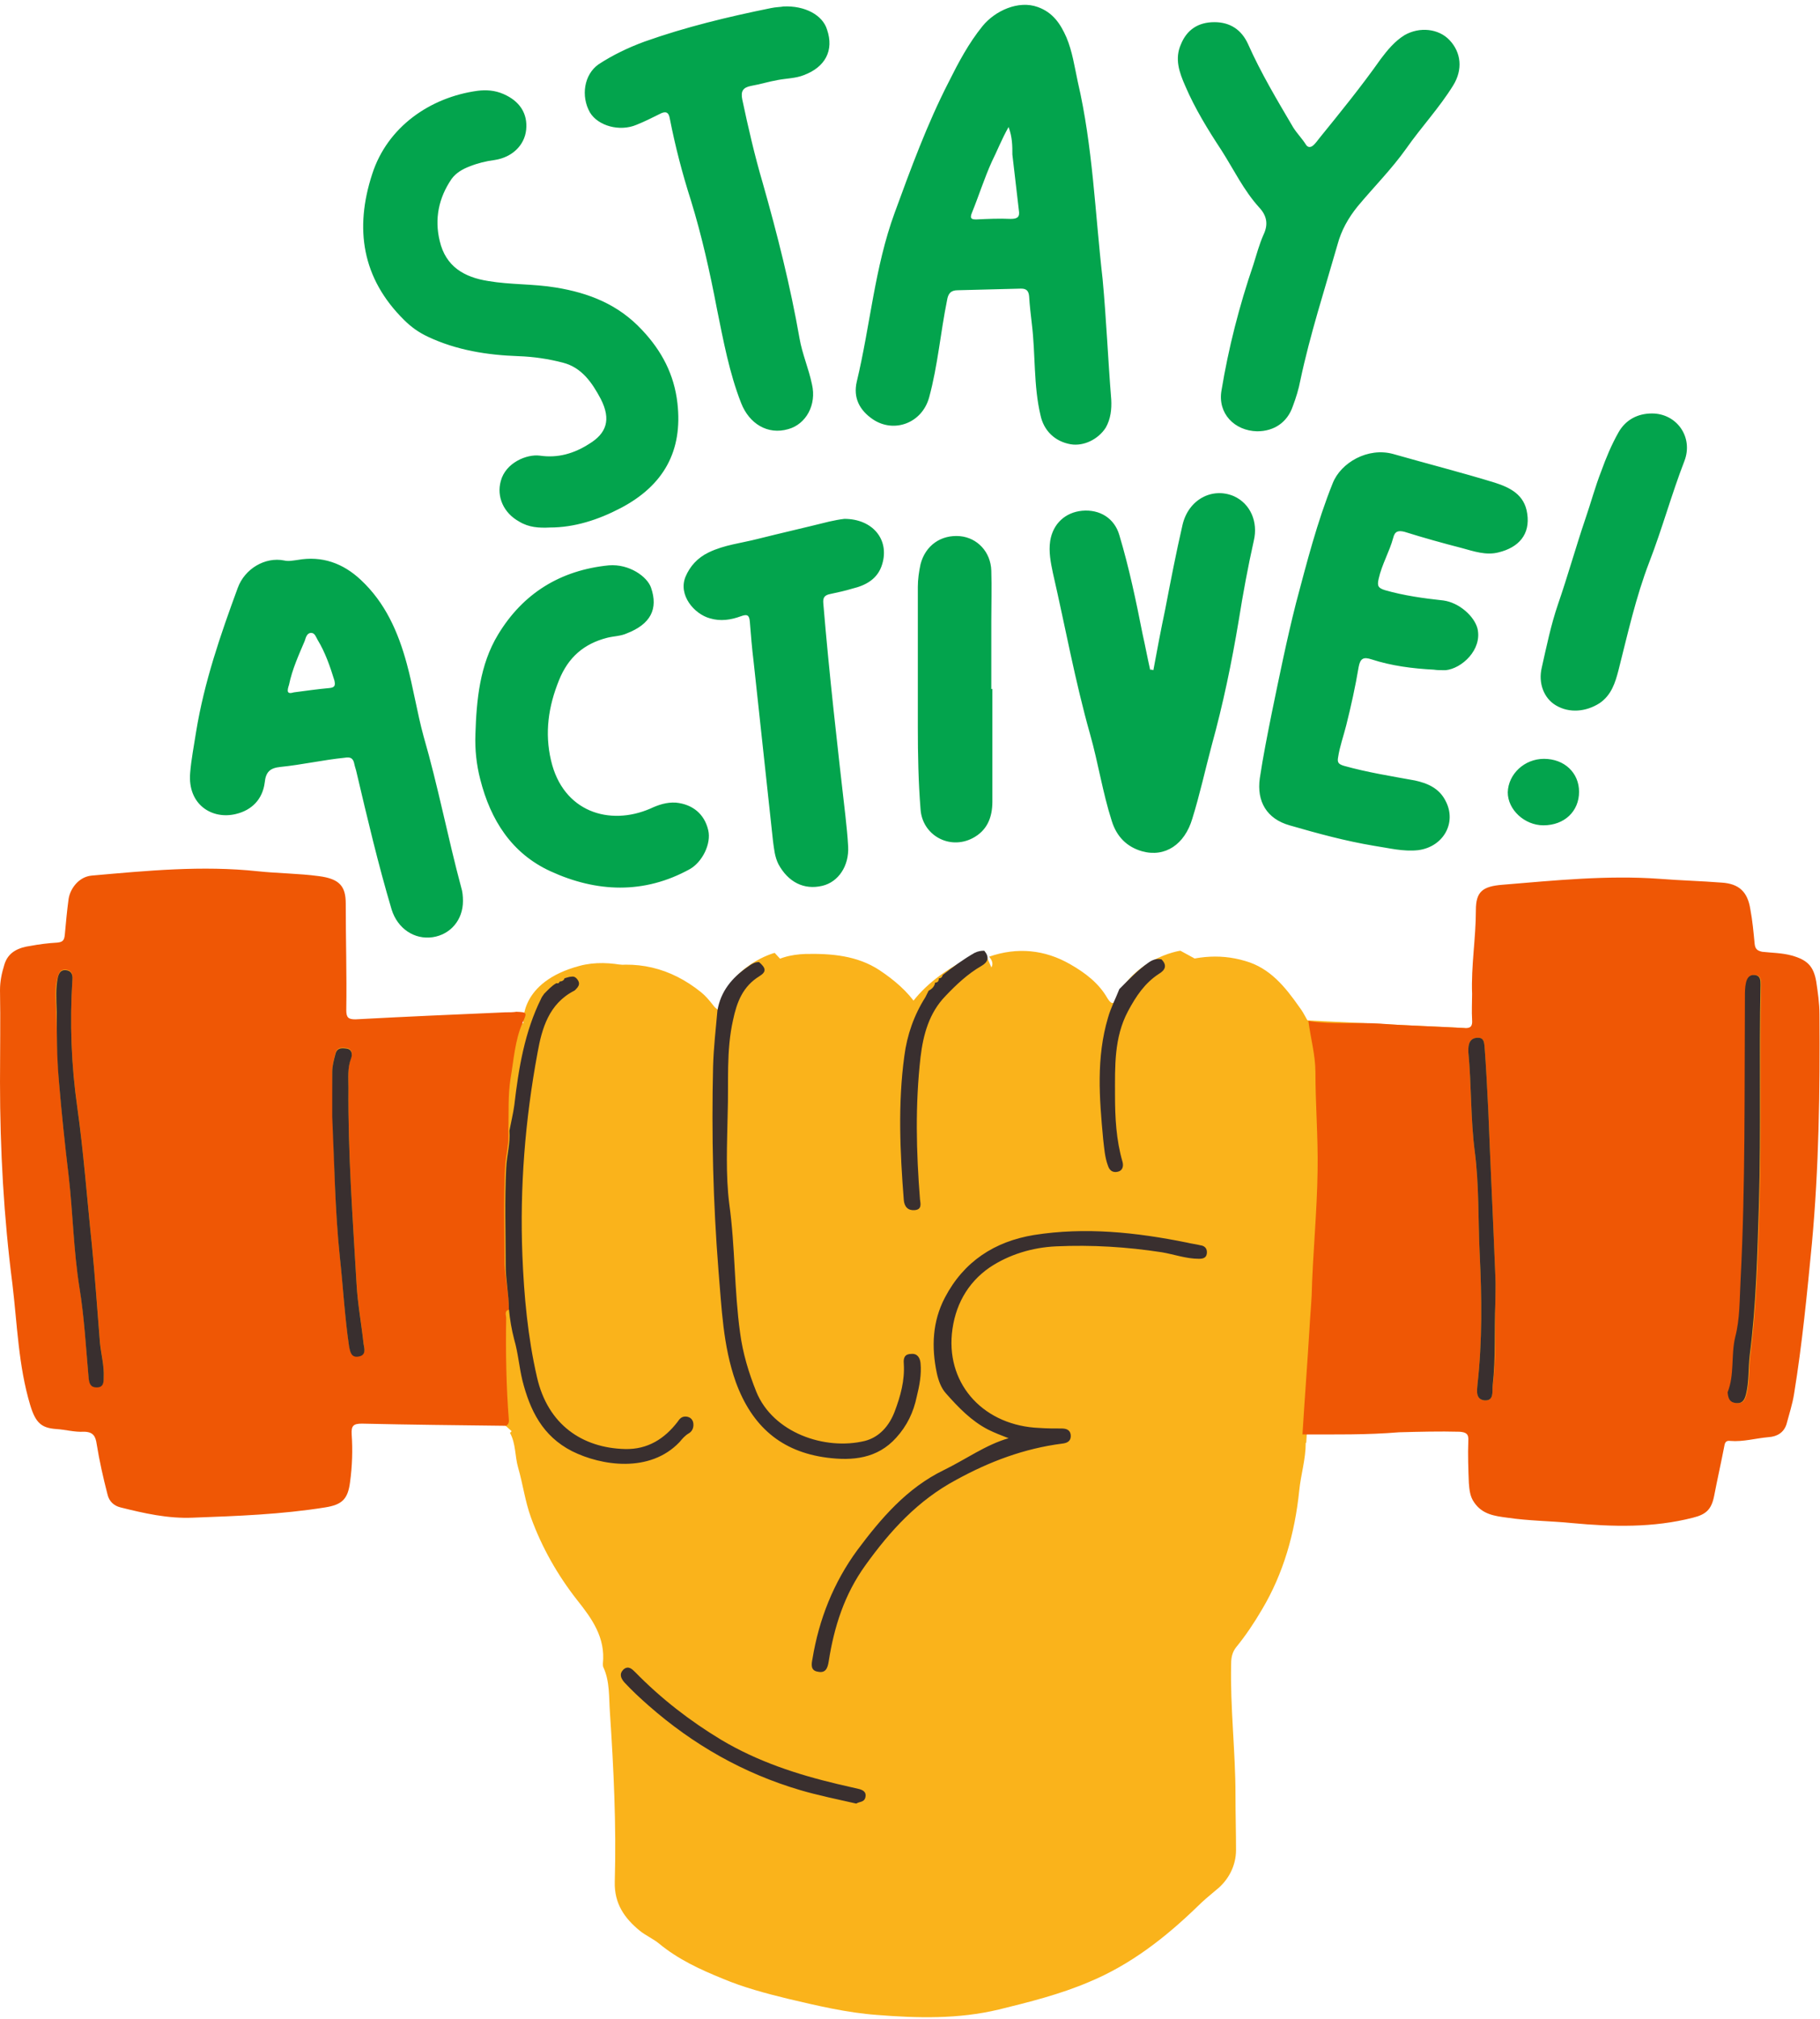
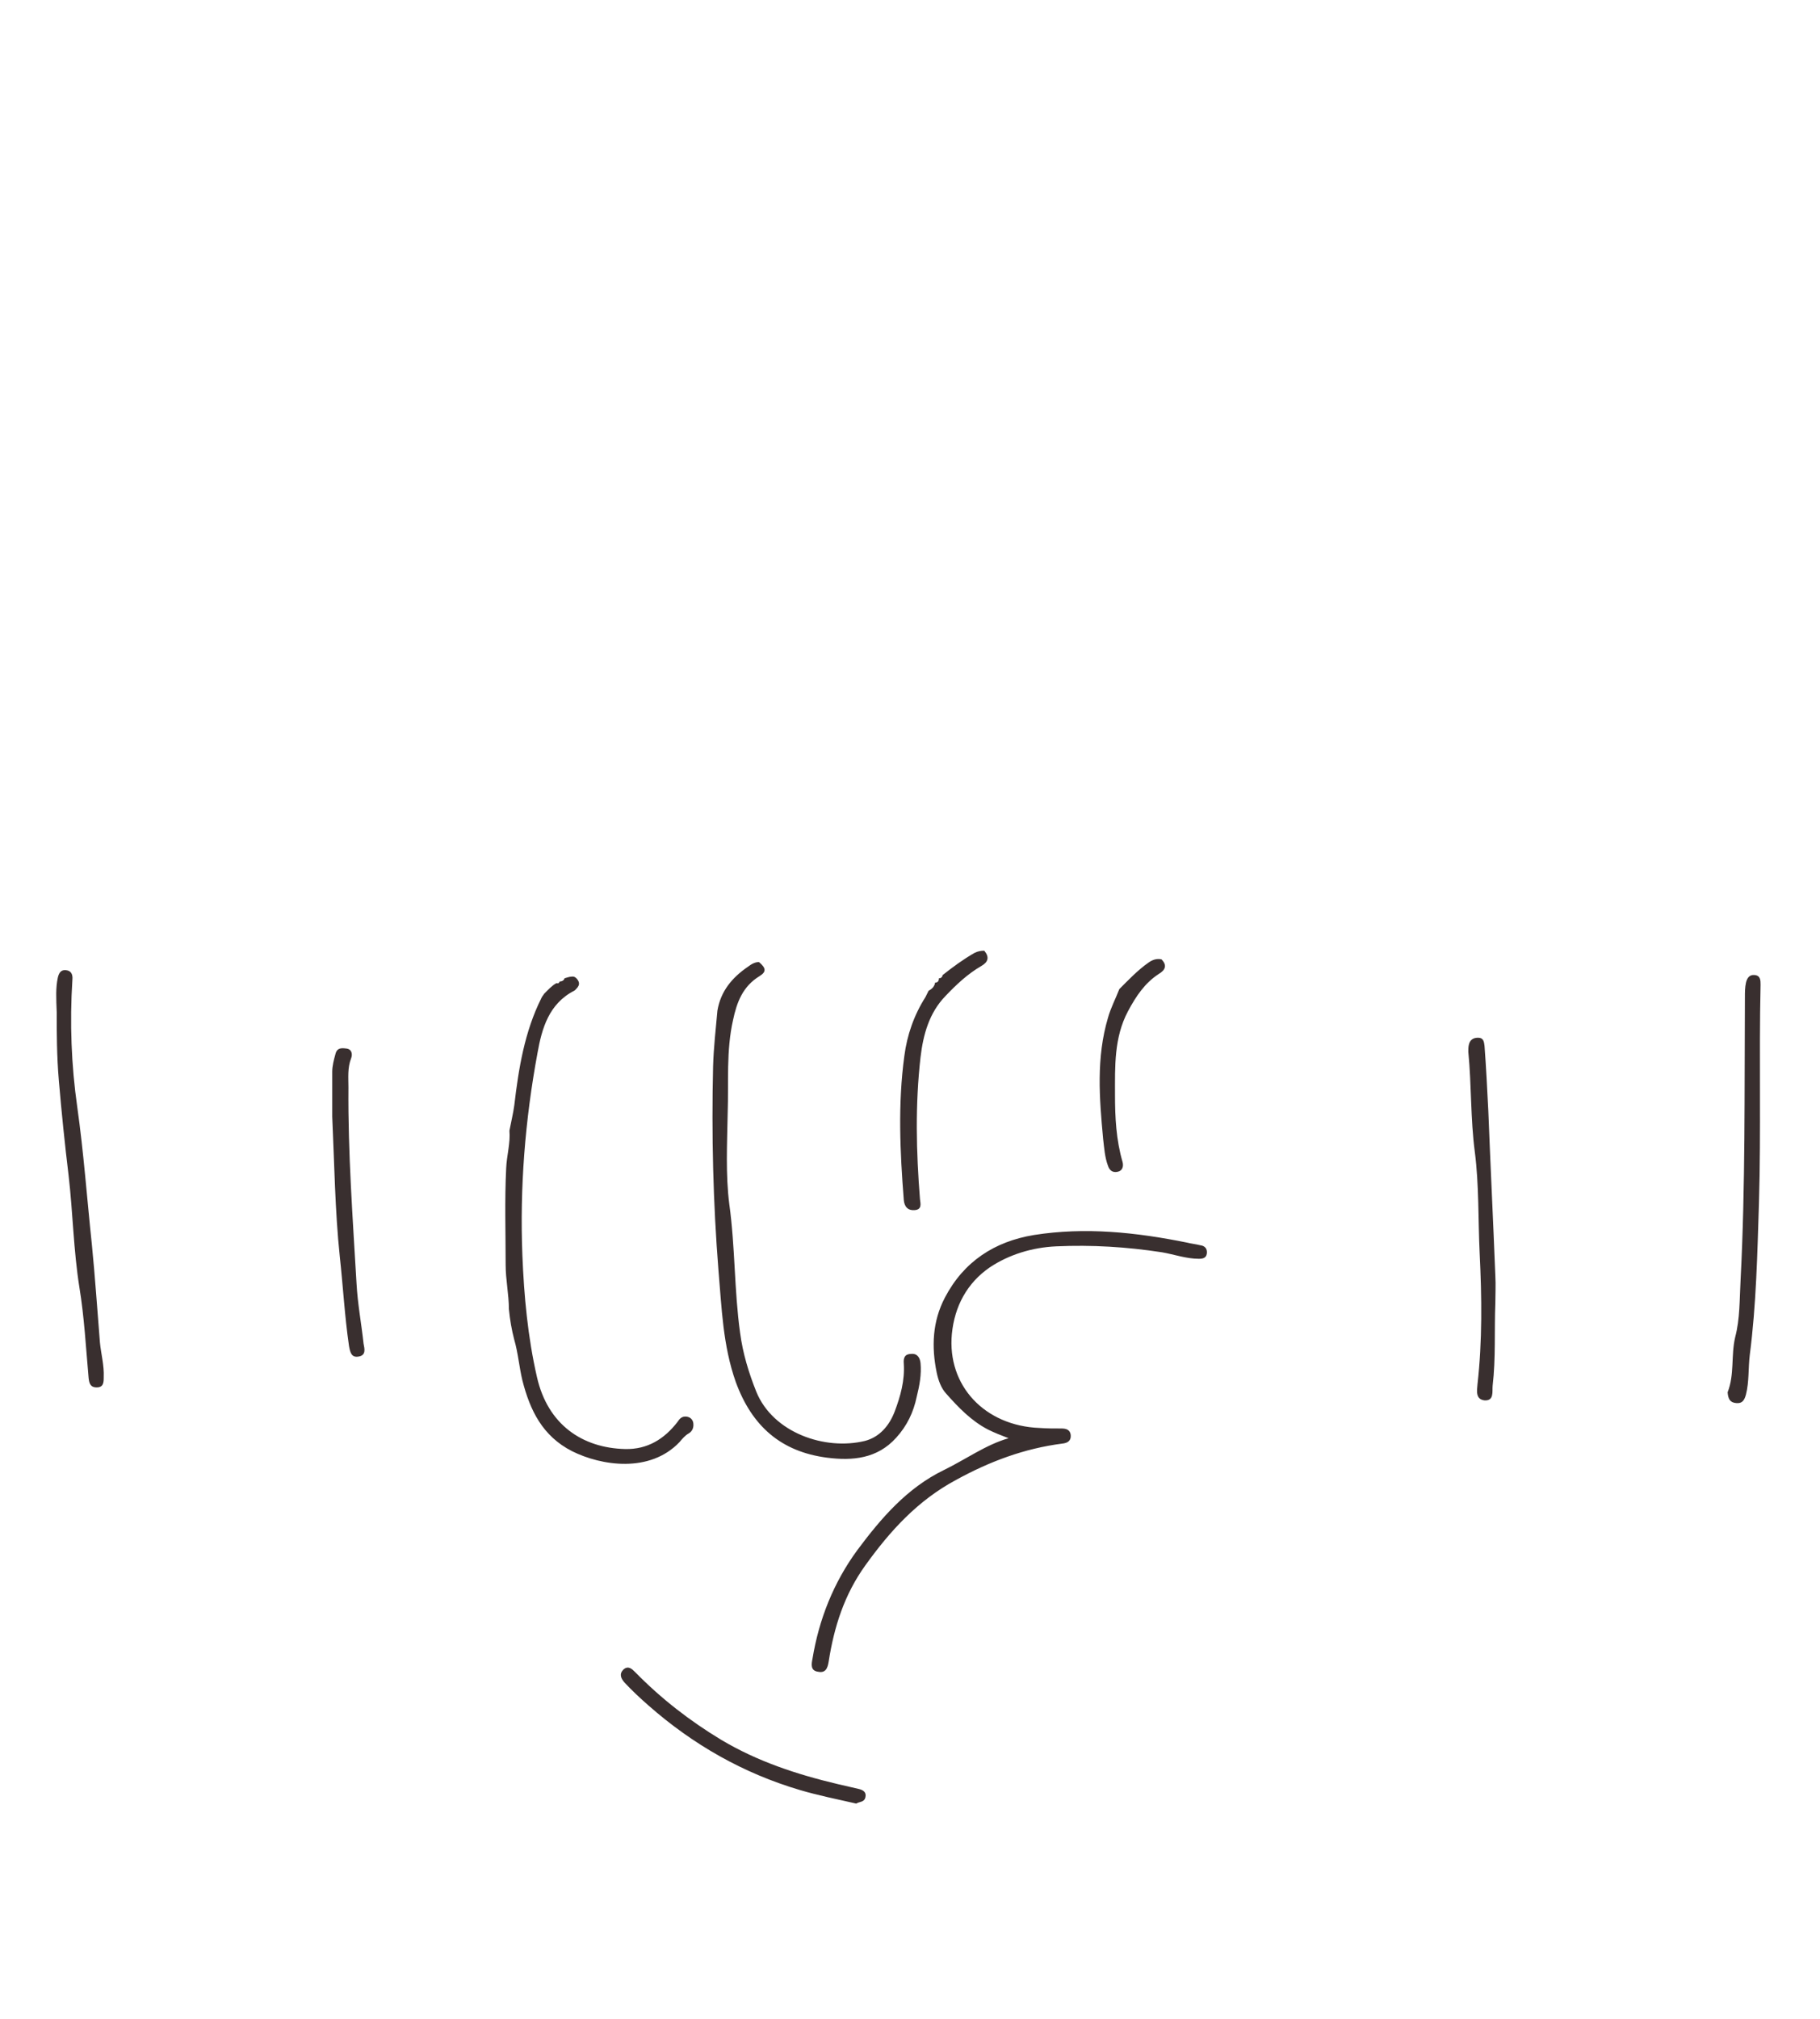
<svg xmlns="http://www.w3.org/2000/svg" height="373.6" preserveAspectRatio="xMidYMid meet" version="1.0" viewBox="-162.0 129.6 336.9 373.6" width="336.9" zoomAndPan="magnify">
  <g id="change1_1">
-     <path d="M-18.6,305.9c0,0,19.6,21.9,23.3,12.9s15.5-13.2,15.5-13.2l3.3,7.5l15,23.2c0,0,1.8-10.5,5.2-20 s12.8-10.8,12.8-10.8l23.6,12.9l28.8,1.4l9.3,1.7l17.2-11.6l26.8-2.5l7.2,5l-7.5,78.5h-52.2L79,394.8l-54,77.3l-55-3.8l-17-23.2v-10 l9.3-5.8l-18.8-25.2l-11.9-10.7l-9.9-9l-16.2,1.9l-29.7,1.3l-23,1.2l-7.3-81.2l10.3-0.6l19.2,4.8l20.6,8.8l17.4,1l21.9-2.7 c0,0-0.9-7.6,10.4-10.6c11.2-3,25.7,8.2,25.7,8.2C-27.1,308.1-18.6,305.9-18.6,305.9z" fill="#fab31b" />
-   </g>
+     </g>
  <g id="change1_2">
-     <path d="M53.8,308.5c4.8-1.9,9.7-2.6,14.7-1.1c4.6,1.3,7.4,4.8,10,8.5c1,1.3,1.6,2.8,2.4,4.1 c0.4,3.2,1.3,6.3,1.3,9.5c0,6.1,0.5,12.1,0.4,18.1c-0.1,7.7-0.9,15.4-1.1,23.2c-0.1,2-0.2,4.1-0.4,6.1c-0.4,6.5-0.9,13-1.3,19.6 l-0.1,0.1c0,3-0.9,5.8-1.2,8.8c-0.8,7.8-2.9,15.3-6.9,22c-1.4,2.4-3,4.8-4.8,7c-0.7,0.9-0.9,1.9-0.9,3c-0.2,8.1,0.8,16.2,0.8,24.3 c0,3.4,0.1,6.8,0.1,10.2c0,2.9-1.4,5.6-3.7,7.4c-1.2,1-2.4,2-3.5,3.1c-5.9,5.7-12.3,10.7-20,13.9c-5.4,2.3-11,3.7-16.7,5.1 c-7.5,1.8-15.1,1.6-22.6,1c-5.5-0.4-11-1.7-16.5-3c-4.1-1-8.2-2.1-12-3.7c-4.2-1.7-8.3-3.6-11.8-6.5c-1.1-0.9-2.5-1.5-3.6-2.4 c-2.8-2.3-4.7-5-4.6-9c0.3-10.5-0.2-20.9-0.9-31.4c-0.2-2.8,0-5.7-1.2-8.3c-0.1-0.2-0.1-0.4-0.1-0.7c0.5-4.8-2-8.3-4.8-11.8 c-3.6-4.6-6.5-9.7-8.5-15.2c-1.1-3-1.5-6.2-2.4-9.3c-0.6-2.1-0.4-4.4-1.5-6.4c0.3-0.2,0.5-0.5,0.5-1c-0.5-6.3-0.6-12.6-0.5-18.9 c0-0.6-0.3-1.3,0.5-1.6c0.2,1.9,0.5,3.7,1,5.6c0.7,2.4,0.9,5,1.5,7.5c1.4,5.5,3.7,10.3,9.2,13.1c5.4,2.7,14.4,4.1,19.9-1.7 c0.5-0.6,1-1.2,1.7-1.6s1-1.2,0.8-2.1c-0.2-0.6-0.6-0.9-1.2-1c-0.9-0.1-1.3,0.4-1.7,1c-2.4,3.1-5.5,5.1-9.7,5 c-7.9-0.2-14.3-4.5-16.3-13.3c-1.7-7.4-2.4-15-2.7-22.5c-0.5-12.6,0.5-25.1,2.8-37.5c0.8-4.5,2.1-9.1,6.8-11.5 c0.2-0.1,0.4-0.4,0.6-0.6c0.3-0.4,0.4-0.8,0.1-1.3s-0.7-0.8-1.2-0.7c-0.4,0-0.9,0.2-1.3,0.3c1.3-2,3.4-2.8,5.4-3.2 c7.1-1.6,13.5-0.1,19.2,4.5c1.6,1.3,2.6,3.1,4,4.5c-0.4,3.4-0.8,6.8-0.8,10.3c-0.3,12.6-0.1,25.3,1,37.8c0.6,6.9,0.8,13.9,3.2,20.6 c3,8.2,8.4,12.9,16.9,14c4.7,0.6,9.3,0.2,12.8-3.7c2-2.2,3.1-4.8,3.8-7.6c0.4-2.1,0.9-4.1,0.7-6.2c-0.1-1-0.6-1.7-1.7-1.7 c-1.1,0.1-1.5,0.7-1.4,1.8c0.2,3.1-0.7,6-1.7,8.9c-1,2.6-2.7,4.7-5.5,5.4c-7.3,1.9-17-1.4-20.1-9.1c-1.4-3.5-2.5-7.1-3-10.9 c-1.1-7.9-0.9-15.9-2-23.8c-0.8-5.5-0.4-11.2-0.3-16.8c0.1-5.8-0.3-11.6,1-17.3c0.7-3.3,1.8-6.3,4.9-8.1c1.3-0.8,1.2-1.5-0.1-2.6 c2.2-1.9,4.9-2.5,7.6-2.6c4.8-0.1,9.6,0.3,13.7,3c2.7,1.8,5.2,3.9,7,6.6c0.6,0.9,0.8,0.4,1.1,0c0.6-0.6,0.6-1.8,1.9-1.7 c-0.2,0.4-0.4,0.8-0.6,1.2c-2.1,3.3-3.4,7-3.9,10.9c-1.2,8.8-0.8,17.7-0.1,26.6c0.1,1.3,0.8,2,2,1.9c1.4-0.1,1.1-1.2,1-2 c-0.7-8.8-0.9-17.5,0.1-26.3c0.5-4.2,1.6-8.2,4.6-11.3c2-2.1,4.1-4.1,6.7-5.6c1.2-0.7,1.5-1.6,0.5-2.8c5.2-1.8,10.3-1.3,15,1.4 c2.8,1.6,5.3,3.5,6.9,6.3c0.7,1.1,1.1,1.2,1.9,0.1c0.3-0.4,0.6-0.9,1.2-0.8c-0.7,1.8-1.6,3.5-2.1,5.3c-2.2,7.4-1.6,14.9-0.9,22.4 c0.2,1.7,0.3,3.4,0.9,5c0.3,0.9,0.9,1.3,1.8,1.1c0.9-0.2,1.1-1,0.9-1.8c-1.2-4.1-1.4-8.3-1.4-12.4c0-5.3-0.2-10.6,2.4-15.5 c1.5-2.8,3.1-5.2,5.7-6.9C54.5,310.5,54.9,309.6,53.8,308.5z M25.8,397.1c-4.5,1.3-8.2,4-12.2,5.9c-6.8,3.3-11.6,8.9-16,14.8 c-4.4,6-7.1,12.8-8.3,20.1c-0.2,1-0.4,2.2,1,2.4c1.4,0.3,1.8-0.6,2-1.9c1-6.4,2.9-12.4,6.8-17.8c4.6-6.4,9.7-12,16.8-15.8 c6.2-3.4,12.6-5.8,19.6-6.7c1-0.1,1.7-0.5,1.6-1.6c-0.1-1-0.9-1.2-1.7-1.2c-1.4,0-2.7,0-4.1-0.1c-10.1-0.4-17.1-7.8-16.2-17.4 c0.5-5.1,2.8-9.4,7-12.3c3.6-2.4,7.9-3.7,12.3-3.9c6.6-0.3,13.1,0.1,19.6,1.1c2.3,0.4,4.5,1.2,6.8,1.2c0.7,0,1.4-0.1,1.5-1 s-0.4-1.4-1.2-1.5c-0.8-0.2-1.7-0.3-2.5-0.5c-9.4-1.9-18.8-2.9-28.3-1.4c-7.3,1.2-13,4.9-16.5,11.6c-2.3,4.4-2.5,9.1-1.5,13.9 c0.3,1.4,0.8,2.8,1.7,3.8c2.3,2.6,4.7,5.1,7.8,6.7C23.2,396,24.5,396.5,25.8,397.1z M-2.7,464.5c0.7-0.2,1.5-0.1,1.7-1.1 c0.2-0.9-0.4-1.3-1.2-1.5c-1.3-0.3-2.6-0.6-3.9-0.9c-7.6-1.8-14.9-4.2-21.6-8.2c-5.8-3.5-11.1-7.6-15.9-12.5 c-0.6-0.6-1.3-1.3-2.2-0.5c-0.8,0.8-0.5,1.6,0.2,2.4c1.4,1.5,2.9,2.9,4.5,4.3c8.2,7.2,17.5,12.5,28,15.6 C-9.7,463-6.2,463.7-2.7,464.5z" fill="#fab31b" />
-   </g>
+     </g>
  <g id="change2_1">
-     <path d="M-67.8,371.9c-0.9,0.3-0.5,1-0.5,1.6c-0.1,6.3,0,12.6,0.5,18.9c0,0.5-0.1,0.7-0.5,1 c-8.9-0.1-17.8-0.2-26.7-0.4c-1.6,0-2,0.4-1.9,2c0.2,2.9,0.1,5.9-0.3,8.8c-0.4,3.2-1.5,4.2-4.6,4.7c-8.1,1.3-16.3,1.6-24.5,1.9 c-4.6,0.2-9-0.8-13.4-1.9c-1.2-0.3-2.1-1.1-2.4-2.4c-0.8-3.1-1.5-6.2-2-9.3c-0.2-1.4-0.6-2.3-2.4-2.3c-1.7,0.1-3.4-0.4-5.1-0.5 c-2.7-0.2-3.8-1.1-4.8-4.4c-2.2-7.3-2.4-14.9-3.3-22.4c-1.6-12.4-2.3-24.9-2.3-37.4c0-5.7,0.1-11.3,0-17c0-1.6,0.3-3.1,0.8-4.7 c0.7-2.4,2.7-3.2,4.9-3.5c1.6-0.3,3.2-0.5,4.9-0.6c1.1-0.1,1.3-0.5,1.4-1.5c0.2-2.2,0.4-4.4,0.7-6.6c0.3-1.9,1.9-4.1,4.3-4.3 c10.2-0.9,20.4-1.9,30.7-0.8c3.8,0.4,7.6,0.4,11.3,0.9c3.9,0.5,5,1.9,5,5.1c0,6.6,0.2,13.1,0.1,19.7c0,1.4,0.4,1.7,1.7,1.7 c9.3-0.5,18.5-0.9,27.8-1.3c0.7,0,1.4,0,2-0.1c2,0.1,2,0.1,1.1,2.1c-1.4,3.3-1.6,6.8-2.2,10.3c-0.5,3.2-0.3,6.4-0.4,9.6 c0.2,2.3-0.5,4.6-0.6,6.9c-0.3,6-0.1,11.9-0.1,17.9C-68.4,366.4-67.8,369.1-67.8,371.9z M-151.6,316.8c0.1,3.7,0.2,8.2,0.5,12.7 c0.5,5.9,1.1,11.7,1.8,17.5c0.8,6.9,0.9,13.8,2,20.7c0.9,5.5,1.2,11.1,1.7,16.7c0.1,1,0.3,1.8,1.5,1.8c1.3,0,1.3-1,1.3-1.9 c0.1-2.2-0.5-4.3-0.7-6.4c-0.5-6.1-0.9-12.2-1.5-18.2c-0.9-8.5-1.5-16.9-2.7-25.4c-1.1-7.7-1.4-15.6-0.9-23.5c0.1-1-0.2-1.7-1.2-1.8 c-0.9-0.1-1.3,0.5-1.5,1.4C-151.9,312.3-151.7,314.1-151.6,316.8z M-100.4,336.2c0.3,8.6,0.4,17.2,1.3,25.8c0.6,5.5,0.9,11,1.7,16.5 c0.2,1.1,0.4,2.2,1.7,2c1.5-0.2,1.2-1.4,1-2.4c-0.4-3.7-1.1-7.4-1.3-11.1c-0.7-12.1-1.6-24.2-1.5-36.3c0-1.8-0.2-3.6,0.5-5.4 c0.3-0.8,0.1-1.7-0.9-1.8c-0.8-0.1-1.7-0.2-2,1c-0.3,1.1-0.6,2.2-0.6,3.3C-100.4,330.7-100.4,333.5-100.4,336.2z M79.1,395 c0.4-6.5,0.9-13,1.3-19.6c0.1-2,0.3-4.1,0.4-6.1c0.2-7.7,1-15.4,1.1-23.2C82,340,81.5,334,81.5,328c0-3.2-0.9-6.3-1.3-9.5 c4.4,0.7,8.9,0.2,13.4,0.5c5.1,0.4,10.3,0.5,15.4,0.8c1.2,0.1,1.6-0.3,1.5-1.5c-0.1-1.6,0-3.2,0-4.8c-0.2-5.2,0.7-10.3,0.7-15.5 c0-3.4,1.2-4.4,4.9-4.7c9.7-0.8,19.4-1.8,29.1-1.1c3.8,0.3,7.7,0.4,11.5,0.7c3.2,0.2,4.8,1.7,5.3,4.9c0.4,2.1,0.6,4.3,0.8,6.4 c0.1,1,0.5,1.3,1.4,1.5c1.8,0.2,3.7,0.2,5.5,0.7c2.8,0.8,4,1.9,4.5,4.8c0.3,2,0.6,4,0.6,6.1c0.1,14.2-0.1,28.3-1.4,42.4 c-0.9,9.3-1.8,18.6-3.3,27.8c-0.3,1.9-0.9,3.7-1.4,5.6c-0.5,1.6-1.8,2.3-3.3,2.4c-2.4,0.2-4.7,0.9-7.1,0.7c-0.7-0.1-1,0.2-1.1,0.9 c-0.6,3.1-1.3,6.2-1.9,9.3c-0.5,2.5-1.5,3.4-3.9,4c-7.4,1.9-14.9,1.7-22.4,1c-4-0.4-8-0.4-12-1c-2.3-0.3-4.6-0.6-6.1-2.8 c-0.8-1.1-0.9-2.4-1-3.6c-0.1-2.6-0.2-5.2-0.1-7.8c0.1-1.3-0.4-1.6-1.6-1.7c-3.7-0.1-7.5,0-11.2,0.1C91,395.1,85,395,79.1,395z M158,387.3c-0.1,1.1,0.3,1.8,1.5,1.9c1.1,0.1,1.5-0.5,1.8-1.6c0.6-2.4,0.4-4.8,0.7-7.3c1.2-9.3,1.4-18.7,1.7-28.1 c0.4-13.5,0-27,0.3-40.4c0-0.8,0-1.7-1.1-1.8c-1-0.1-1.4,0.6-1.6,1.4c-0.2,0.9-0.2,1.8-0.2,2.7c-0.1,17.4,0.1,34.9-0.8,52.3 c-0.2,3.6-0.1,7.2-1,10.6C158.5,380.5,159.2,384,158,387.3z M114.8,370.9c0-1.8,0.1-3.5,0-5.3c-0.4-10.2-0.9-20.3-1.3-30.5 c-0.2-4-0.4-8-0.7-12c-0.1-0.8-0.2-1.5-1.2-1.5c-0.9,0-1.5,0.4-1.7,1.3c-0.1,0.4-0.1,0.9-0.1,1.3c0.6,6.2,0.4,12.4,1.2,18.5 c0.8,6.2,0.6,12.5,0.9,18.8c0.4,8.1,0.5,16.2-0.4,24.2c-0.1,1.2-0.4,2.8,1.3,3c1.8,0.1,1.4-1.6,1.5-2.7 C115,381.1,114.7,376,114.8,370.9z" fill="#ef5705" />
-   </g>
+     </g>
  <g id="change3_1">
-     <path d="M43.7,203.5c0.1,1.8-0.1,3.6-1,5.2c-1.4,2.2-4.1,3.5-6.5,3.1c-2.9-0.5-5-2.5-5.6-5.4 c-1.3-5.5-0.9-11.2-1.6-16.9c-0.2-1.7-0.4-3.4-0.5-5.1c-0.1-1-0.5-1.4-1.5-1.4c-3.9,0.1-7.8,0.2-11.7,0.3c-1.3,0-1.8,0.6-2,1.9 c-1.2,5.9-1.7,12-3.3,17.9c-1.3,4.8-6.5,6.7-10.4,4.1c-2.5-1.7-3.7-4-3-7c2.5-10.4,3.3-21.1,7-31.2c3-8.2,6-16.4,10-24.2 c1.8-3.6,3.7-7.2,6.3-10.4c2.3-2.8,6.6-4.8,10.2-3.5c2.8,1,4.2,3.1,5.3,5.6c1.1,2.6,1.5,5.4,2.1,8.2c2.8,12,3.2,24.3,4.6,36.5 C42.8,188.7,43.1,196.1,43.7,203.5z M24.7,153.1c-1.3,2.3-2.1,4.4-3.1,6.4c-1.4,3.1-2.4,6.3-3.7,9.5c-0.4,1-0.1,1.2,0.8,1.2 c2.1-0.1,4.3-0.2,6.4-0.1c1.3,0,1.7-0.4,1.5-1.6c-0.4-3.4-0.8-6.8-1.2-10.3C25.4,156.6,25.4,155,24.7,153.1z M105.6,253.6 c3-0.3,6.8-3.8,5.9-7.7c-0.6-2.3-3.4-4.8-6.3-5.2c-3.7-0.4-7.3-0.9-10.8-1.9c-1.3-0.4-1.5-0.8-1.2-2.1c0.6-2.7,2-5,2.7-7.6 c0.3-1.2,0.9-1.4,2.1-1.1c3.5,1.1,7.1,2.1,10.6,3c2.2,0.6,4.5,1.4,6.8,0.8c3.7-0.9,5.9-3.3,5.3-7.2c-0.5-3.5-3.2-4.8-6-5.7 c-6.2-1.9-12.5-3.5-18.8-5.3c-4.7-1.3-9.7,1.6-11.2,5.4c-2.9,7.2-4.8,14.7-6.8,22.2c-1.7,6.7-3.1,13.6-4.5,20.4c-0.8,4-1.6,8-2.2,12 c-0.6,4.3,1.3,7.5,5.5,8.7c5.2,1.5,10.3,2.9,15.7,3.8c2.7,0.4,5.3,1.1,8.1,0.8c4.7-0.6,7.2-5.1,5.1-9.1c-1.2-2.4-3.4-3.3-5.7-3.8 c-4.4-0.8-8.8-1.5-13.1-2.7c-1-0.3-1.3-0.6-1.1-1.6c0.3-2,1-3.9,1.5-5.9c0.9-3.6,1.7-7.2,2.3-10.8c0.3-1.6,0.9-1.9,2.4-1.4 c3.7,1.2,7.6,1.7,11.5,1.9C104,253.6,104.8,253.6,105.6,253.6z M-76.3,296.3c0,3.5-2.3,6.2-5.6,6.7c-3.4,0.5-6.5-1.6-7.6-5.1 C-92,289.5-94,281-96,272.5c-0.1-0.5-0.3-1-0.4-1.5c-0.2-1.1-0.7-1.4-1.8-1.2c-4,0.4-7.9,1.3-11.9,1.7c-1.9,0.2-2.7,0.9-2.9,2.9 c-0.4,3.1-2.4,5.1-5.3,5.8c-4.4,1.1-9-1.7-8.5-7.6c0.2-2.5,0.7-5,1.1-7.6c1.5-9.2,4.5-17.9,7.7-26.6c1.3-3.6,5.1-5.8,8.6-5.1 c0.8,0.2,1.7,0,2.5-0.1c4.5-0.8,8.4,0.6,11.7,3.7c4.5,4.2,6.9,9.6,8.5,15.5c1.2,4.4,1.9,9,3.1,13.4c2.7,9.3,4.5,18.8,7,28.1 C-76.4,294.5-76.3,295.4-76.3,296.3z M-107.6,257.7c2.3-0.3,4.4-0.6,6.6-0.8c1-0.1,1.1-0.5,0.9-1.4c-0.8-2.6-1.7-5.2-3.1-7.5 c-0.3-0.5-0.5-1.3-1.2-1.3c-0.8,0-1,0.9-1.2,1.5c-1.1,2.6-2.3,5.2-2.9,8.1C-108.9,257.5-108.9,258.1-107.6,257.7z M-47.1,223.6 c8-4.2,11.5-10.6,10.5-19.4c-0.6-5.3-2.9-9.7-6.6-13.6c-4.4-4.7-9.8-6.8-15.9-7.8c-4.2-0.7-8.4-0.5-12.5-1.2c-4.5-0.7-7.9-2.7-9-7.4 c-1-4.1-0.2-8,2.2-11.5c0.8-1.1,2-1.8,3.3-2.3c1.5-0.6,3.1-1,4.7-1.2c3.2-0.5,5.5-2.7,5.8-5.6c0.3-3-1.2-5.3-4.2-6.6 c-1.6-0.7-3.2-0.8-4.8-0.6c-8.8,1.2-16.7,6.7-19.5,15.4c-3.3,10.1-1.9,19.3,5.9,27c1.3,1.3,2.7,2.3,4.4,3.1c5.3,2.5,11,3.4,16.8,3.6 c2.8,0.1,5.5,0.5,8.2,1.2c3.5,0.9,5.4,3.7,7,6.7c2,3.9,1,6.4-2.1,8.3c-2.8,1.8-5.8,2.7-9.2,2.2c-2.4-0.3-6.3,1.3-7.2,4.7 c-0.8,2.9,0.5,5.9,3.4,7.5c1.8,1.1,3.7,1.2,5.7,1.1C-55.7,227.2-51.3,225.8-47.1,223.6z M77.3,204.8c0.6-1.6,1.1-3.2,1.4-4.8 c1.8-8.5,4.5-16.8,6.9-25.2c0.7-2.6,2-4.9,3.7-7c3-3.6,6.3-6.9,9-10.7c2.8-4,6.1-7.5,8.7-11.7c1.8-2.9,1.5-6.1-0.7-8.4 c-2-2.1-5.5-2.5-8.3-0.9c-1.8,1.1-3.2,2.8-4.4,4.4c-3.6,5.1-7.5,9.9-11.4,14.7c-0.3,0.4-0.6,0.8-1,1.2c-0.5,0.5-1.1,0.6-1.5-0.1 c-0.7-1.1-1.6-2-2.3-3.1c-3-5.1-6-10.1-8.4-15.5c-1.2-2.6-3.3-4-6.2-4c-3,0-5.1,1.4-6.2,4.1c-1.2,2.7-0.3,5.2,0.8,7.7 c1.8,4.2,4.2,8.1,6.7,11.9c2.3,3.6,4.1,7.4,7,10.6c1.4,1.5,1.7,3.1,0.8,5c-0.8,1.8-1.3,3.7-1.9,5.6c-2.6,7.6-4.6,15.4-5.9,23.3 c-0.7,4.2,2.4,7.4,6.6,7.5C73.9,209.4,76.3,207.7,77.3,204.8z M50.9,253.5c-0.5-2.2-0.9-4.4-1.4-6.6c-1.2-6.1-2.5-12.3-4.3-18.3 c-0.9-3.1-3.6-4.8-6.9-4.5c-3.1,0.3-5.4,2.4-5.9,5.6c-0.3,2,0.1,4,0.5,5.9c2.3,10,4.1,20,6.9,29.9c1.5,5.3,2.3,10.7,4,16 c0.9,2.9,2.8,4.8,5.6,5.6c4.3,1.2,7.9-1.3,9.3-6c1.4-4.5,2.4-9.1,3.6-13.6c2.1-7.6,3.7-15.3,5-23.1c0.8-5,1.7-9.9,2.8-14.8 c0.8-3.4-0.6-6.8-3.7-8.2c-4-1.7-8.4,0.6-9.5,5.3c-1.2,5.2-2.2,10.4-3.2,15.6c-0.8,3.8-1.5,7.5-2.2,11.3 C51.3,253.5,51.1,253.5,50.9,253.5z M-19.3,131.1c-7.9,1.6-15.8,3.5-23.4,6.2c-3,1.1-5.9,2.5-8.5,4.2c-2.7,1.9-3.3,5.9-1.6,8.9 c1.5,2.5,5.5,3.6,8.6,2.3c1.5-0.6,2.9-1.3,4.3-2c1.1-0.6,1.7-0.4,1.9,0.9c1,5.1,2.3,10.1,3.9,15.1c2,6.5,3.5,13.2,4.8,20 c1.2,5.9,2.3,11.9,4.5,17.5c1.5,3.8,4.9,5.9,8.7,4.8c3.3-0.9,5.3-4.5,4.4-8.3c-0.6-2.9-1.8-5.6-2.3-8.5c-1.7-9.7-4.1-19.2-6.8-28.7 c-1.5-5.1-2.7-10.3-3.8-15.5c-0.3-1.5,0.1-2.2,1.6-2.5c1.7-0.3,3.3-0.8,5-1.1c1.6-0.3,3.3-0.3,4.8-0.9c4-1.5,5.6-4.6,4.3-8.4 c-0.8-2.7-4.1-4.5-8.1-4.3C-17.4,130.9-18.4,130.9-19.3,131.1z M-73.1,273.8c1.9,7.5,5.8,13.7,13,17c8.5,3.9,17.3,4.3,25.8-0.4 c2.3-1.3,4-4.7,3.4-7.2c-0.7-3-2.9-4.8-6-5.1c-1.7-0.1-3.2,0.4-4.7,1.1c-7.6,3.3-16.2,0.6-18.4-8.9c-1.2-5.1-0.5-10,1.5-14.9 c1.7-4.2,4.6-6.7,8.9-7.8c1.2-0.3,2.5-0.3,3.6-0.8c4.4-1.7,5.9-4.5,4.5-8.5c-0.7-2-4-4.4-7.8-4.1c-9,0.9-15.9,5.2-20.5,12.8 c-3.4,5.6-4,12.1-4.2,18.5C-74.1,268.3-73.8,271.1-73.1,273.8z M-8.5,226.1c-4.4,1.1-8.8,2.1-13.2,3.2c-3.1,0.8-6.2,1.1-9.1,2.5 c-2.1,1-3.5,2.6-4.3,4.5c-1.4,3.4,1.6,6.9,4.5,7.7c2,0.6,3.9,0.3,5.8-0.4c1.1-0.4,1.5-0.2,1.6,1c0.2,2.5,0.4,5,0.7,7.4 c1.2,11.1,2.4,22.2,3.6,33.3c0.2,1.4,0.3,2.8,1,4.2c1.8,3.3,4.7,4.8,8.1,4c3-0.7,5-3.7,4.8-7.3c-0.1-1.9-0.3-3.7-0.5-5.6 c-1.5-13.1-3-26.2-4.1-39.4c-0.1-1.1,0.3-1.5,1.3-1.7c1.4-0.3,2.8-0.6,4.1-1c2.5-0.6,4.7-1.8,5.5-4.5c1.4-4.6-1.8-8.4-7-8.4 C-6.6,225.7-7.6,225.9-8.5,226.1z M137.6,209.6c-1.3,2.3-2.3,4.7-3.2,7.2c-1.1,2.8-1.9,5.8-2.9,8.7c-1.8,5.3-3.3,10.7-5.1,15.9 c-1.3,3.8-2.1,7.7-3,11.7c-0.7,2.9,0.4,5.7,2.6,7c2.5,1.5,5.6,1.2,8.1-0.4c2.2-1.5,2.9-3.8,3.5-6.1c1.7-6.7,3.2-13.5,5.7-20 c2.4-6.2,4.1-12.5,6.5-18.7c1.7-4.4-1.4-8.8-6-8.8C141.1,206.1,138.9,207.3,137.6,209.6z M21.5,257.1c0-4.2,0-8.4,0-12.6 c0-3.1,0.1-6.2,0-9.3c-0.1-3.5-2.6-6.1-5.8-6.4c-3.5-0.3-6.4,1.7-7.3,5.2c-0.3,1.4-0.5,2.8-0.5,4.2c0,8.7,0,17.3,0,26 c0,5,0.1,10.1,0.5,15.1c0.3,4.8,5.3,7.6,9.6,5.4c2.7-1.4,3.7-3.8,3.7-6.8c0-7,0-13.9,0-20.9C21.6,257.1,21.6,257.1,21.5,257.1z M130.3,276.1c0-3.5-2.7-6.1-6.5-6.1c-3.6,0-6.6,2.8-6.7,6.2c0,3.2,3.1,6.1,6.6,6.1C127.6,282.3,130.3,279.7,130.3,276.1z" fill="#03a44d" />
-   </g>
+     </g>
  <g id="change4_1">
    <path d="M-21.5,307.6c1.3,1.1,1.4,1.8,0.1,2.6c-3.1,1.9-4.2,4.8-4.9,8.1c-1.3,5.7-0.8,11.6-1,17.3 c-0.1,5.6-0.4,11.3,0.3,16.8c1.1,7.9,0.9,15.9,2,23.8c0.5,3.8,1.6,7.4,3,10.9c3.1,7.6,12.7,10.9,20.1,9.1c2.7-0.7,4.5-2.8,5.5-5.4 c1.1-2.9,1.9-5.8,1.7-8.9c-0.1-1.1,0.2-1.8,1.4-1.8c1.1-0.1,1.6,0.7,1.7,1.7c0.2,2.1-0.2,4.2-0.7,6.2c-0.6,2.9-1.8,5.4-3.8,7.6 c-3.5,3.9-8.1,4.3-12.8,3.7c-8.5-1.1-13.9-5.8-16.9-14c-2.4-6.8-2.6-13.7-3.2-20.6c-1-12.6-1.3-25.2-1-37.8 c0.1-3.5,0.5-6.9,0.8-10.3c0.6-3.6,2.7-6.1,5.6-8.1C-22.8,307.9-22.2,307.6-21.5,307.6z M-66.8,377.5c0.7,2.4,0.9,5,1.5,7.5 c1.4,5.5,3.7,10.3,9.2,13.1c5.4,2.7,14.4,4.1,19.9-1.7c0.5-0.6,1-1.2,1.7-1.6s1-1.2,0.8-2.1c-0.2-0.6-0.6-0.9-1.2-1 c-0.9-0.1-1.3,0.4-1.7,1c-2.4,3.1-5.5,5.1-9.7,5c-7.9-0.2-14.3-4.5-16.3-13.3c-1.7-7.4-2.4-15-2.7-22.5c-0.5-12.6,0.5-25.1,2.8-37.5 c0.8-4.5,2.1-9.1,6.8-11.5c0.2-0.1,0.4-0.4,0.6-0.6c0.3-0.4,0.4-0.8,0.1-1.3s-0.7-0.8-1.2-0.7c-0.4,0-0.9,0.2-1.3,0.3l0,0 c-0.1,0.4-0.5,0.6-0.9,0.6l0,0c-0.1,0.3-0.3,0.4-0.6,0.3c-0.9,0.5-1.6,1.3-2.3,2c-0.1,0.2-0.3,0.4-0.4,0.6c0,0.1-0.1,0.1-0.1,0.2 c-3.1,6.2-4.2,13-5,19.8c-0.2,1.5-0.6,3.1-0.9,4.7c0.2,2.3-0.5,4.6-0.6,6.9c-0.3,6-0.1,11.9-0.1,17.9c0,2.8,0.6,5.5,0.6,8.2 C-67.6,373.8-67.3,375.6-66.8,377.5z M18.4,305.9c-2.1,1.2-4,2.6-5.9,4.1c-0.1,0.4-0.3,0.6-0.7,0.6l0,0c0,0.5-0.2,0.8-0.7,0.8l0,0 c-0.1,0.7-0.6,1.2-1.2,1.5l0,0c-0.2,0.4-0.4,0.8-0.6,1.2c-2.1,3.3-3.4,7-3.9,10.9c-1.2,8.8-0.8,17.7-0.1,26.6c0.1,1.3,0.8,2,2,1.9 c1.4-0.1,1.1-1.2,1-2c-0.7-8.8-0.9-17.5,0.1-26.3C8.9,321,10,317,13,313.9c2-2.1,4.1-4.1,6.7-5.6c1.2-0.7,1.5-1.6,0.5-2.8 C19.6,305.5,19,305.6,18.4,305.9z M50.6,307.7c-2,1.4-3.7,3.2-5.4,4.9c-0.7,1.8-1.6,3.5-2.1,5.3c-2.2,7.4-1.6,14.9-0.9,22.4 c0.2,1.7,0.3,3.4,0.9,5c0.3,0.9,0.9,1.3,1.8,1.1c0.9-0.2,1.1-1,0.9-1.8c-1.2-4.1-1.4-8.3-1.4-12.4c0-5.3-0.2-10.6,2.4-15.5 c1.5-2.8,3.1-5.2,5.7-6.9c1.2-0.7,1.6-1.6,0.5-2.7C52.1,306.9,51.3,307.2,50.6,307.7z M12.7,401.6c-6.8,3.3-11.6,8.9-16,14.8 c-4.4,6-7.1,12.8-8.3,20.1c-0.2,1-0.4,2.2,1,2.4c1.4,0.3,1.8-0.6,2-1.9c1-6.4,2.9-12.4,6.8-17.8c4.6-6.4,9.7-12,16.8-15.8 c6.2-3.4,12.6-5.8,19.6-6.7c1-0.1,1.7-0.5,1.6-1.6c-0.1-1-0.9-1.2-1.7-1.2c-1.4,0-2.7,0-4.1-0.1c-10.1-0.4-17.1-7.8-16.2-17.4 c0.5-5.1,2.8-9.4,7-12.3c3.6-2.4,7.9-3.7,12.3-3.9c6.6-0.3,13.1,0.1,19.6,1.1c2.3,0.4,4.5,1.2,6.8,1.2c0.7,0,1.4-0.1,1.5-1 s-0.4-1.4-1.2-1.5c-0.8-0.2-1.7-0.3-2.5-0.5c-9.4-1.9-18.8-2.9-28.3-1.4c-7.3,1.2-13,4.9-16.5,11.6c-2.3,4.4-2.5,9.1-1.5,13.9 c0.3,1.4,0.8,2.8,1.7,3.8c2.3,2.6,4.7,5.1,7.8,6.7c1.2,0.6,2.5,1.1,3.8,1.6C20.5,396.9,16.8,399.6,12.7,401.6z M-1.8,462.1 c0.2-0.9-0.4-1.3-1.2-1.5c-1.3-0.3-2.6-0.6-3.9-0.9c-7.6-1.8-14.9-4.2-21.6-8.2c-5.8-3.5-11.1-7.6-15.9-12.5 c-0.6-0.6-1.3-1.3-2.2-0.5c-0.8,0.8-0.5,1.6,0.2,2.4c1.4,1.5,2.9,2.9,4.5,4.3c8.2,7.2,17.5,12.5,28,15.6c3.4,1,6.9,1.7,10.4,2.5 C-2.9,462.9-2,463.1-1.8,462.1z M-151.1,329.6c0.5,5.9,1.1,11.7,1.8,17.5c0.8,6.9,0.9,13.8,2,20.7c0.9,5.5,1.2,11.1,1.7,16.7 c0.1,1,0.3,1.8,1.5,1.8c1.3,0,1.3-1,1.3-1.9c0.1-2.2-0.5-4.3-0.7-6.4c-0.5-6.1-0.9-12.2-1.5-18.2c-0.9-8.5-1.5-16.9-2.7-25.4 c-1.1-7.7-1.4-15.6-0.9-23.5c0.1-1-0.2-1.7-1.2-1.8c-0.9-0.1-1.3,0.5-1.5,1.4c-0.4,1.9-0.3,3.7-0.2,6.4 C-151.5,320.5-151.5,325-151.1,329.6z M-99.1,362.1c0.6,5.5,0.9,11,1.7,16.5c0.2,1.1,0.4,2.2,1.7,2c1.5-0.2,1.2-1.4,1-2.4 c-0.4-3.7-1.1-7.4-1.3-11.1c-0.7-12.1-1.6-24.2-1.5-36.3c0-1.8-0.2-3.6,0.5-5.4c0.3-0.8,0.1-1.7-0.9-1.8c-0.8-0.1-1.7-0.2-2,1 c-0.3,1.1-0.6,2.2-0.6,3.3c0,2.8,0,5.5,0,8.3C-100.1,344.9-100,353.5-99.1,362.1z M159.4,389.2c1.1,0.1,1.5-0.5,1.8-1.6 c0.6-2.4,0.4-4.8,0.7-7.3c1.2-9.3,1.4-18.7,1.7-28.1c0.4-13.5,0-27,0.3-40.4c0-0.8,0-1.7-1.1-1.8c-1-0.1-1.4,0.6-1.6,1.4 c-0.2,0.9-0.2,1.8-0.2,2.7c-0.1,17.4,0.1,34.9-0.8,52.3c-0.2,3.6-0.1,7.2-1,10.6c-0.8,3.4-0.1,6.9-1.4,10.2 C157.9,388.4,158.2,389.1,159.4,389.2z M114.8,365.6c-0.4-10.2-0.9-20.3-1.3-30.5c-0.2-4-0.4-8-0.7-12c-0.1-0.8-0.2-1.5-1.2-1.5 c-0.9,0-1.5,0.4-1.7,1.3c-0.1,0.4-0.1,0.9-0.1,1.3c0.6,6.2,0.4,12.4,1.2,18.5c0.8,6.2,0.6,12.5,0.9,18.8c0.4,8.1,0.5,16.2-0.4,24.2 c-0.1,1.2-0.4,2.8,1.3,3c1.8,0.1,1.4-1.6,1.5-2.7c0.6-5.1,0.3-10.2,0.5-15.3C114.8,369.1,114.9,367.4,114.8,365.6z" fill="#392f2f" />
  </g>
</svg>